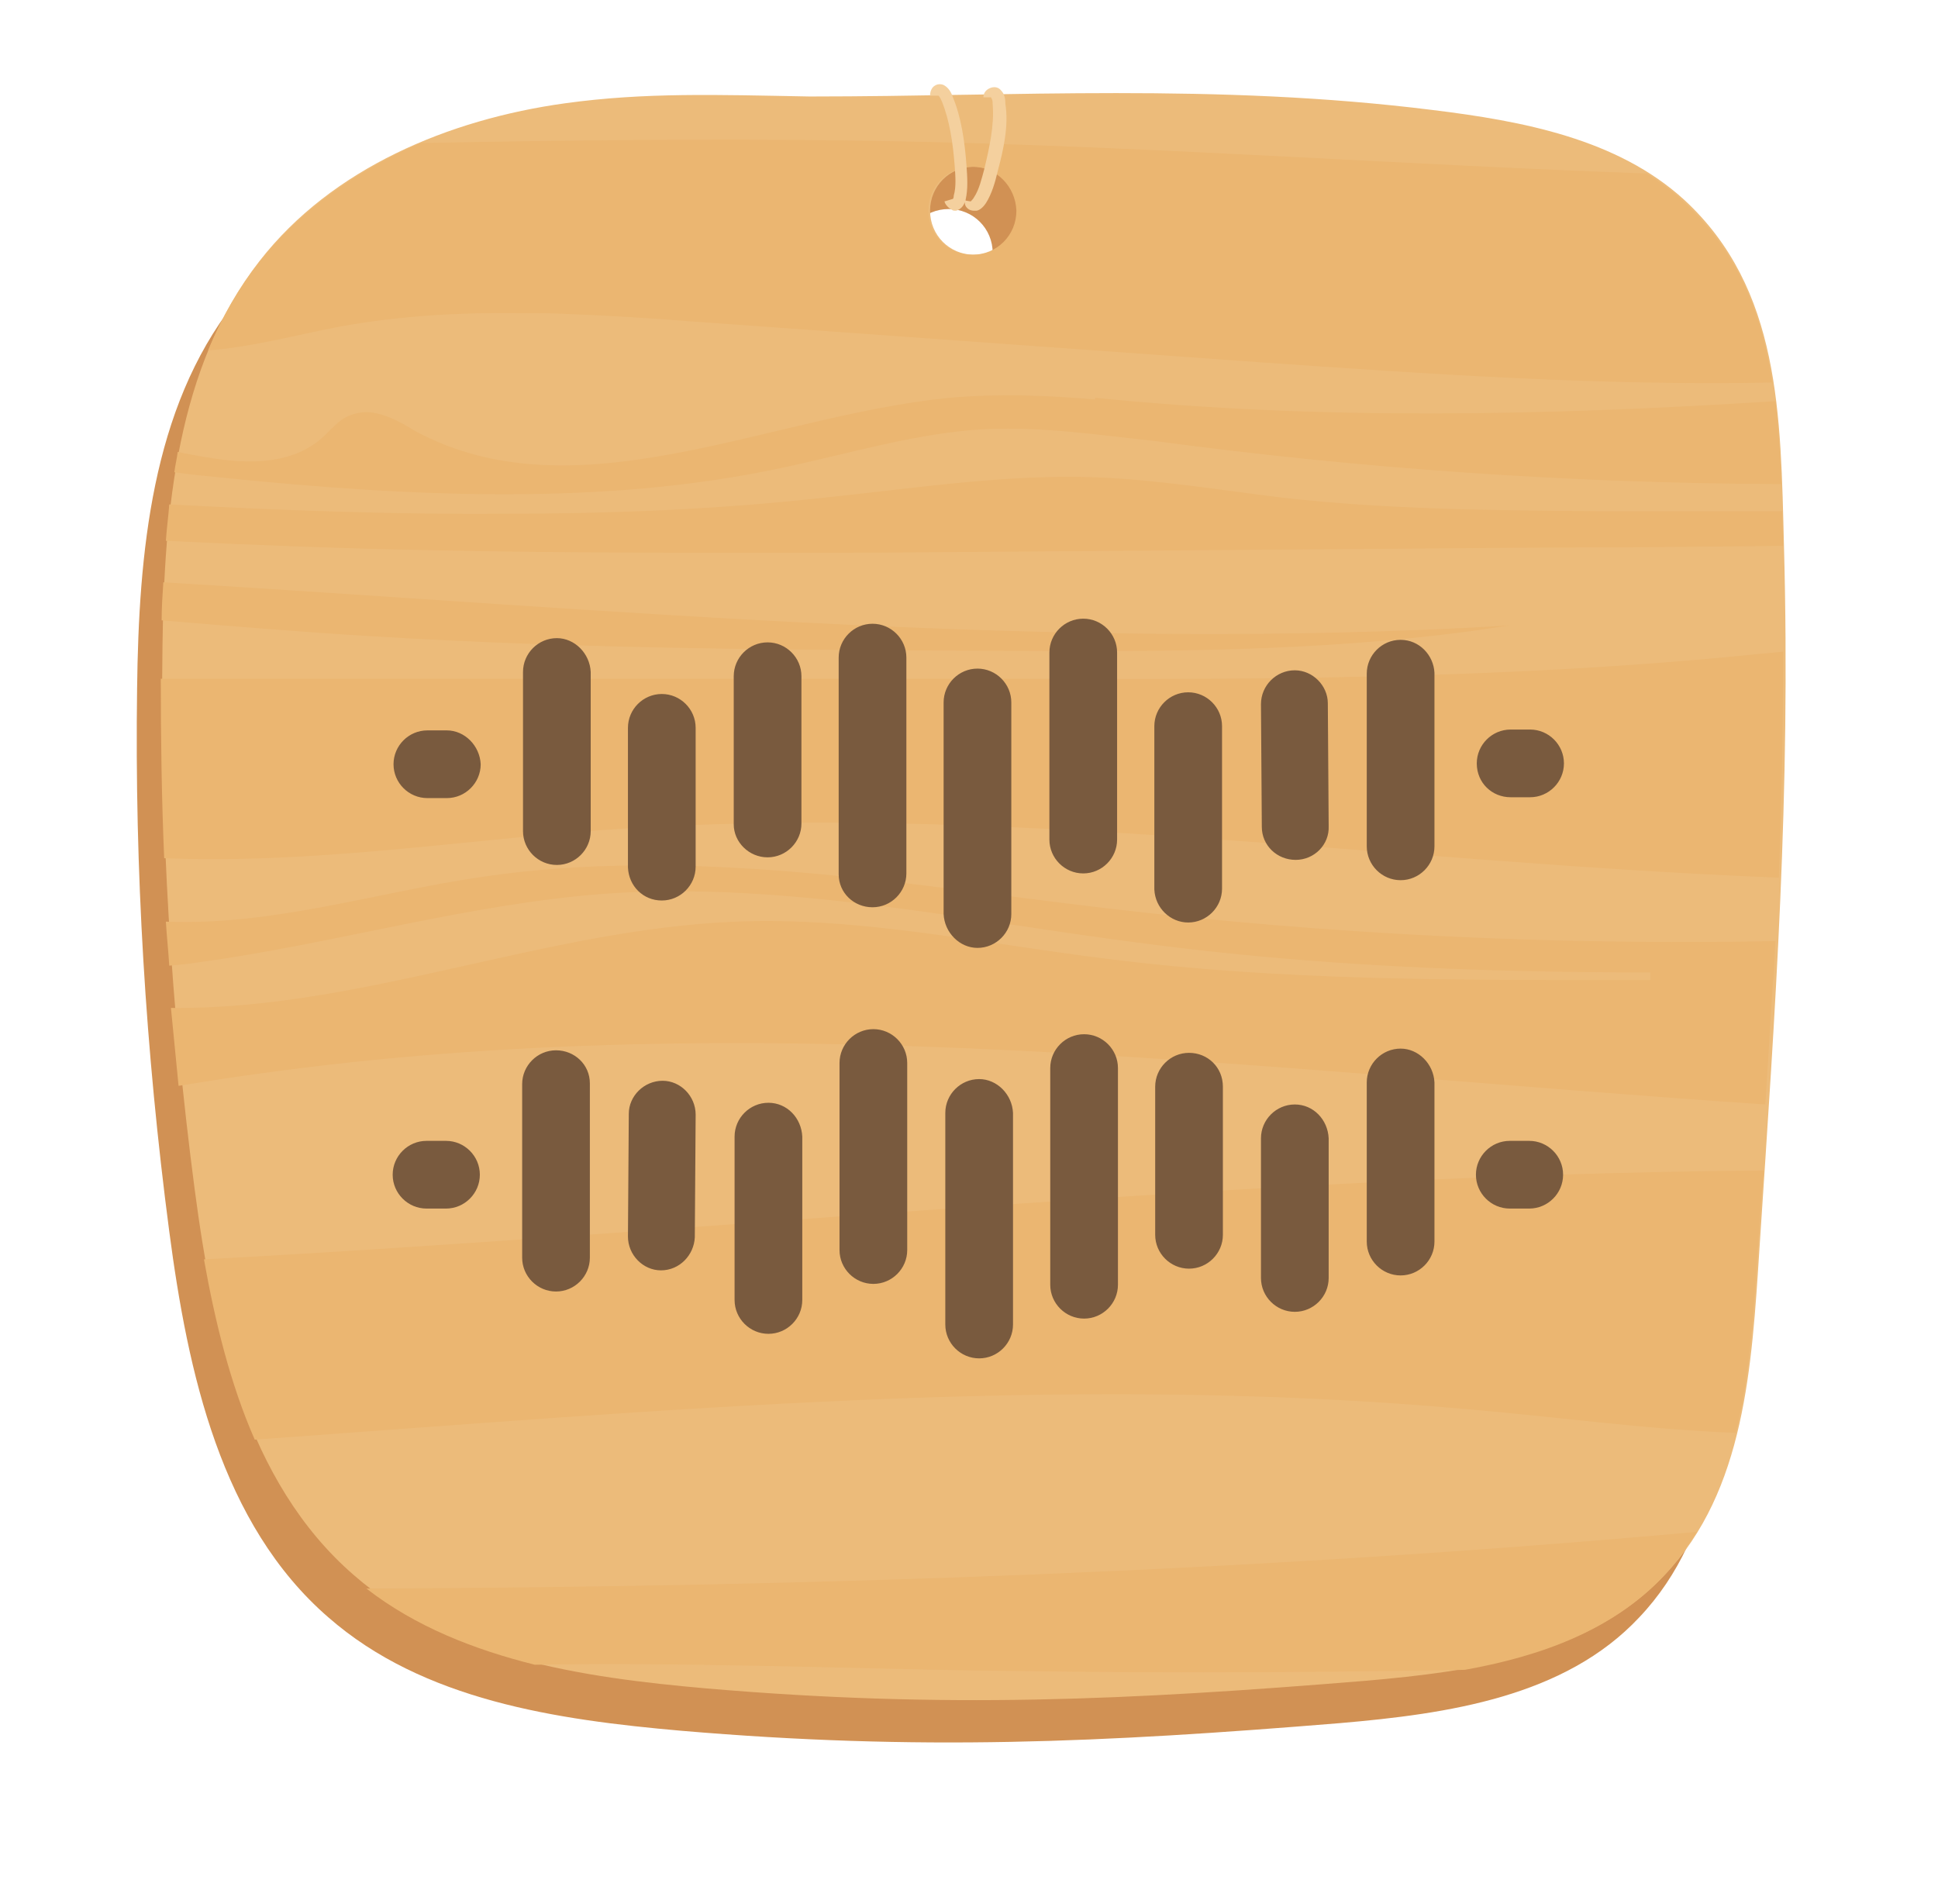
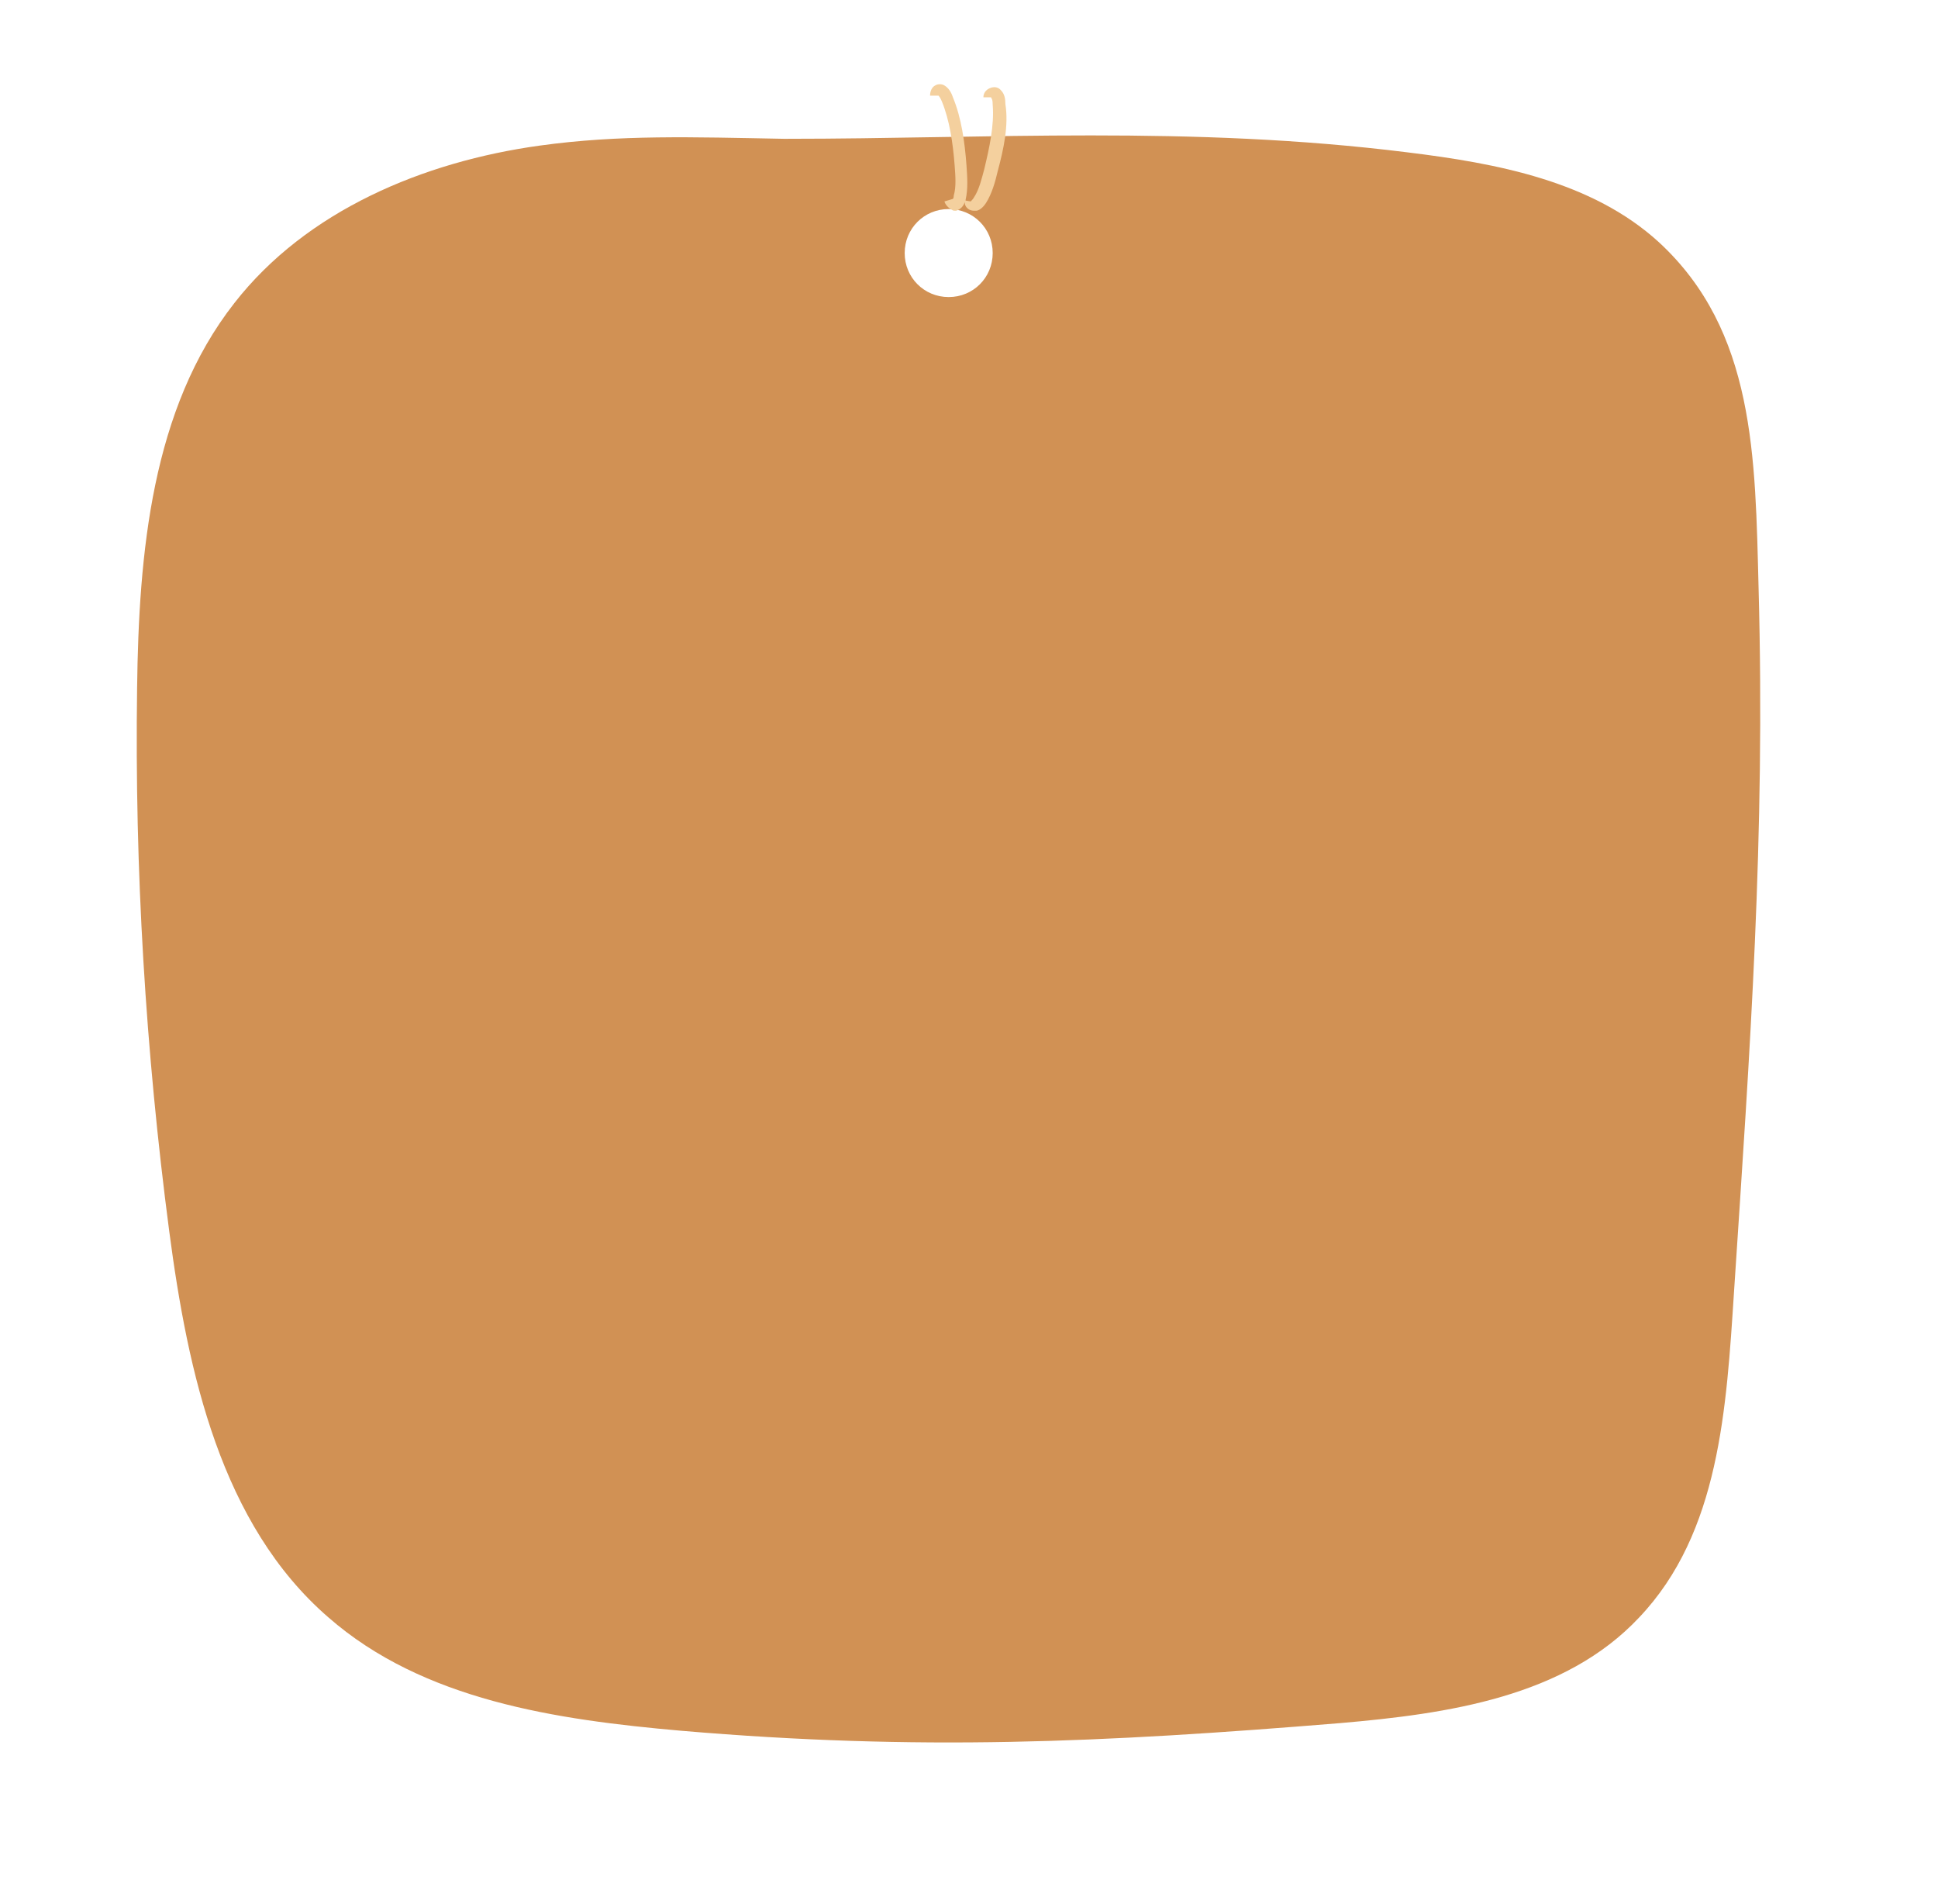
<svg xmlns="http://www.w3.org/2000/svg" version="1.1" id="Layer_1" x="0px" y="0px" viewBox="0 0 229 225" enable-background="new 0 0 229 225" xml:space="preserve">
  <g>
    <path id="back-copy-10" fill="#BF9762" fill-opacity="0" d="M209.6,40.2c0-0.2-0.1-0.4-0.1-0.7c-0.1-0.2-0.1-0.5-0.2-0.7   c0-0.1-0.1-0.1-0.1-0.2c-3-11.8-12.7-21-25-23.4C162.7,10.5,140.4,8,117.5,8C94.6,8,72.4,10.5,51,15.3c-0.3,0-0.5,0.1-0.8,0.2   c-0.3,0.1-0.5,0.1-0.8,0.2c-0.1,0-0.2,0.1-0.3,0.1c-11.8,3-21,12.4-23.5,24.1c0,0,0,0,0,0C20.6,61,18,83,18,105.5   c0,22.5,2.6,44.4,7.5,65.5c0,0,0,0,0,0.1c0.1,0.3,0.1,0.6,0.2,0.8c0,0.1,0.1,0.2,0.1,0.3c2.8,11.2,11.7,20,23,23   c0.1,0,0.2,0.1,0.4,0.1c0.3,0.1,0.5,0.1,0.8,0.2c0.4,0.1,0.8,0.2,1.2,0.3c21.4,4.7,43.6,7.2,66.4,7.2c22.8,0,45.1-2.5,66.4-7.2   c0.3-0.1,0.7-0.1,1-0.2c0.1,0,0.1,0,0.2,0c0,0,0.1,0,0.1,0c11.8-2.7,21.1-11.7,24-23.1c0-0.1,0.1-0.2,0.1-0.4   c0.1-0.3,0.1-0.5,0.2-0.8c0-0.1,0-0.2,0.1-0.3c4.9-21,7.4-42.9,7.4-65.4C217,83.1,214.4,61.2,209.6,40.2z M112.5,29.1   c0-3.2,2-5.9,4.8-7c2.8,1.1,4.8,3.8,4.8,7c0,3.2-2,5.9-4.8,7C114.5,35,112.5,32.3,112.5,29.1z" />
    <path id="Shape-11-copy" fill="#D19154" d="M207.8,69.5c-0.4-15.5-0.4-30.4-11.8-40.9c-7.9-7.2-19.1-9.3-29.7-10.6   c-25.6-3.2-49.7-1.6-73.3-1.6h-0.4c-10.8-0.2-19.4-0.5-28.8,0.8c-13.8,1.9-27.6,7.7-36.1,18.6c-9.8,12.5-11.3,29.6-11.5,45.5   c-0.3,21.4,1,42.9,3.8,64.2c2.2,16.7,6.1,34.6,18.8,45.6c11.2,9.8,26.9,12.1,41.7,13.4c28.1,2.4,49.7,1.4,77.8-0.9   c12.8-1.1,26.6-3.1,35.4-12.5c9.5-10,10.3-24.7,11.2-38.5C206.8,123.8,208.6,99,207.8,69.5z M112.1,35.1c-2.9,0-5.2-2.3-5.2-5.2   s2.3-5.2,5.2-5.2s5.2,2.3,5.2,5.2S115,35.1,112.1,35.1z" />
-     <path id="Shape-11" fill="#ECBB7A" d="M210.8,64.5c-0.4-15.5-0.4-30.4-11.8-40.9c-7.9-7.2-19.1-9.3-29.7-10.6   c-25.6-3.2-49.7-1.6-73.3-1.6h-0.4c-10.8-0.2-19.4-0.5-28.8,0.8c-13.8,1.9-27.6,7.7-36.1,18.6c-9.8,12.5-11.3,29.6-11.5,45.5   c-0.3,21.4,1,42.9,3.8,64.2c2.2,16.7,6.1,34.6,18.8,45.6c11.2,9.8,26.9,12.1,41.7,13.4c28.1,2.4,49.7,1.4,77.8-0.9   c12.8-1.1,26.6-3.1,35.4-12.5c9.5-10,10.3-24.7,11.2-38.5C209.8,118.8,211.6,94,210.8,64.5z M115.1,30.1c-2.9,0-5.2-2.3-5.2-5.2   s2.3-5.2,5.2-5.2s5.2,2.3,5.2,5.2S118,30.1,115.1,30.1z" />
-     <path id="Shape-12" fill="#EBB671" d="M143.1,65c-13.1,0.1-26.2,0.2-39.4,0.3C86,65.3,68.2,65.4,50.4,65   c-10.3-0.2-20.6-0.6-30.8-1.1c0.1-1.5,0.3-2.9,0.4-4.3c13.2,0.7,26.4,1.2,39.6,1.1c12.6,0,25.2-0.5,37.8-1.9   c10.7-1.1,21.4-2.8,32.2-2.4c7.3,0.3,14.6,1.5,21.9,2.4c12.4,1.4,24.8,1.5,37.3,1.6c7.3,0,14.5,0,21.8,0c0,1.3,0.1,2.7,0.1,4.1   c-9.4,0.1-18.9,0.2-28.3,0.2C169.2,64.8,156.2,64.9,143.1,65z M116.6,50.7c-8.2,0.4-16.2,2.9-24.3,4.6c-10.8,2.3-21.7,3.1-32.7,3.1   c-10.9,0-21.8-0.8-32.7-1.9c-2.1-0.2-4.2-0.4-6.3-0.7c0.1-0.8,0.3-1.6,0.4-2.4c2,0.4,4.1,0.8,6.1,1c4.1,0.4,8.1-0.1,11-2.7   c1-0.9,1.9-2.1,3.2-2.6c1-0.4,2-0.5,3-0.3c1.7,0.3,3.4,1.3,4.9,2.2c18.9,10.1,41.6-1.9,63-4c5.7-0.5,11.5-0.3,17.2,0.2l0-0.2   c26.7,2.7,53.6,2.1,80.4,0.4c0.2,1.9,0.4,3.9,0.5,5.9c0.1,1.3,0.1,2.6,0.2,3.9c-24.8-0.1-49.6-1.8-74.1-5.1   C129.8,51.4,123.2,50.4,116.6,50.7z M148.8,42.8c-22.3-1.6-44.5-3.2-66.8-4.8c-4.9-0.4-9.9-0.7-14.9-0.9c-1.8-0.1-3.7-0.1-5.5-0.1   c-7.2-0.1-14.4,0.3-21.5,1.6c-5.2,1-10.3,2.4-15.5,2.8c1.5-3.7,3.5-7.2,6-10.4c5-6.3,11.7-10.9,19.1-14.1   c20.4-0.4,40.8-0.6,61.1-0.1c27.8,0.7,55.9,2.7,83.8,3.7c1.5,1,3,2,4.3,3.3c6.5,6,9.3,13.3,10.5,21.4   C189.2,45.6,168.9,44.2,148.8,42.8z M114.9,19.7c-2.9,0-5.2,2.3-5.2,5.2c0,2.9,2.3,5.2,5.2,5.2c2.9,0,5.2-2.3,5.2-5.2   C120,22,117.7,19.7,114.9,19.7z M178.4,73.9c-1.6,0.2-3.2,0.5-4.8,0.7C155.5,77,137.2,77,119,76.9c-24.9-0.1-49.9-0.2-74.7-1.7   c-8.4-0.5-16.8-1.2-25.2-1.9c0-1.5,0.1-3,0.2-4.5C72.3,72,125.4,77.1,178.4,73.9z M207.5,77.3c1.1-0.1,2.2-0.2,3.2-0.3   c0,9.2-0.2,18-0.5,26.7c-46.2-1.8-93.1-9-139.3-5.6c-17.2,1.3-34.3,4-51.5,3.3C19.1,94.4,19,87.3,19,80.2c33.1,0,66.3,0,99.4,0   C148.1,80.3,177.9,80.3,207.5,77.3z M57,103.6c24.4-3.6,49.1,0.8,73.6,3.7c26.3,3.1,52.8,4.4,79.2,3.9c-0.1,1.2-0.1,2.4-0.2,3.7   c0,0.3,0,0.7-0.1,1c-0.3,4.8-0.6,9.7-0.9,14.6c-59.6-4-119.3-11.9-178.3-3.6c-3,0.4-6.1,0.9-9.2,1.4c-0.3-3.1-0.6-6.1-0.9-9.2   c22.5,0.2,44.2-9.3,66.7-10.2c14.7-0.6,29.3,2.6,44,4.4c20.5,2.6,41.3,2.5,62,2.5c0.7,0,1.4,0,2.1,0v-0.9c-20,0-39.9-0.8-59.6-3.4   c-21.3-2.7-42.5-7.4-63.9-5.9c-16.2,1.2-31.9,5.9-48,8.1c-1.2,0.2-2.4,0.3-3.5,0.4c-0.1-1.7-0.3-3.5-0.4-5.2   C32.3,109.4,44.6,105.4,57,103.6z M207.7,147.8c-0.5,7.2-0.9,14.6-2.6,21.5c-10.6-0.4-21.2-1.9-31.8-2.8   c-47.6-4.3-95.4,0.2-143.2,3.6c-2.9-6.6-4.7-14-6-21.3c61.5-3.3,123-10,184.3-10.5C208.1,141.4,207.9,144.6,207.7,147.8z    M196.5,186.3c-6.1,6.4-14.5,9.4-23.4,11c-10.8,0.2-21.5,0.3-32.3,0.3c-8.2,0-16.5-0.1-24.7-0.2c-17.6-0.3-35.3-1-52.9-0.7   c-7.2-1.8-14.1-4.5-19.9-9c52.5-0.2,105-2,157.2-6.7C199.3,182.9,198,184.7,196.5,186.3z" />
    <path id="rope-copy-7" fill="#F4D09E" d="M117.9,20.2c-0.3,1.3-0.7,2.7-1.4,3.8c-0.2,0.3-0.6,0.8-1.1,0.9c-0.1,0-0.2,0-0.3,0   c-0.3,0-0.6-0.1-0.8-0.3c-0.2-0.2-0.3-0.4-0.3-0.7c-0.1,0.3-0.3,0.6-0.6,0.8c-0.2,0.1-0.3,0.2-0.5,0.2c-0.1,0-0.3,0-0.4-0.1   c-0.4-0.2-0.8-0.6-0.9-1l1-0.3c0,0,0.1-0.1,0.1-0.4c0.3-1,0.2-2.3,0.1-3.6c-0.2-2.6-0.6-5.3-1.5-7.5c-0.2-0.5-0.4-0.7-0.4-0.7l-1,0   c0-0.5,0.2-1,0.6-1.2c0.3-0.2,0.8-0.2,1.1,0c0.5,0.3,0.8,0.8,1,1.4c1,2.4,1.4,5.3,1.6,8c0.1,1.4,0.2,2.8-0.1,4.1c0,0,0,0,0,0.1   l0.6,0.1c0.1-0.1,0.3-0.3,0.4-0.5c0.6-0.9,0.9-2.2,1.2-3.3c0.6-2.5,1.2-5.2,1-7.6c0-0.6-0.1-0.7-0.1-0.7l-0.1-0.2l-0.9,0   c0-0.5,0.3-0.9,0.8-1.1c0.5-0.2,1-0.1,1.3,0.3c0.4,0.4,0.5,1,0.5,1.6C119.2,14.8,118.6,17.6,117.9,20.2z" />
-     <path id="PinkNoise-Normal" fill="#795A3E" d="M128,103.2c2.2,0,4-1.8,4-4V77.1c0-2.2-1.8-4-4-4c-2.2,0-4,1.8-4,4v22.1   C124,101.4,125.8,103.2,128,103.2z M65.8,75.4c-2.2,0-4,1.8-4,4v18.8c0,2.2,1.8,4,4,4c2.2,0,4-1.8,4-4V79.4   C69.7,77.2,67.9,75.4,65.8,75.4z M90.7,101.3c2.2,0,4-1.8,4-4V79.9c0-2.2-1.8-4-4-4c-2.2,0-4,1.8-4,4v17.5   C86.7,99.5,88.5,101.3,90.7,101.3z M103.1,107.2c2.2,0,4-1.8,4-4V77.7c0-2.2-1.8-4-4-4c-2.2,0-4,1.8-4,4v25.6   C99.1,105.5,100.9,107.2,103.1,107.2z M115.5,112c2.2,0,4-1.8,4-4V83c0-2.2-1.8-4-4-4c-2.2,0-4,1.8-4,4v25   C111.6,110.2,113.4,112,115.5,112z M140.4,109c2.2,0,4-1.8,4-4V85.8c0-2.2-1.8-4-4-4c-2.2,0-4,1.8-4,4v19.3   C136.5,107.3,138.3,109,140.4,109z M78.2,106.4c2.2,0,4-1.8,4-4V86c0-2.2-1.8-4-4-4c-2.2,0-4,1.8-4,4v16.5   C74.3,104.7,76,106.4,78.2,106.4z M153,79.2L153,79.2c-2.2,0-4,1.8-4,4l0.1,14.5c0,2.2,1.8,3.9,4,3.9h0c2.2,0,4-1.8,3.9-4   l-0.1-14.5C156.9,81,155.1,79.2,153,79.2z M178.5,94.2h2.3c2.2,0,4-1.8,4-4c0-2.2-1.8-4-4-4h-2.3c-2.2,0-4,1.8-4,4   C174.5,92.5,176.3,94.2,178.5,94.2z M52.8,86.3h-2.3c-2.2,0-4,1.8-4,4c0,2.2,1.8,4,4,4h2.3c2.2,0,4-1.8,4-4   C56.7,88.1,54.9,86.3,52.8,86.3z M165.5,75.6c-2.2,0-4,1.8-4,4V100c0,2.2,1.8,4,4,4c2.2,0,4-1.8,4-4V79.5   C169.4,77.4,167.7,75.6,165.5,75.6z M65.7,124.1c-2.2,0-4,1.8-4,4v20.5c0,2.2,1.8,4,4,4c2.2,0,4-1.8,4-4V128   C69.7,125.8,67.9,124.1,65.7,124.1z M52.7,134.8h-2.3c-2.2,0-4,1.8-4,4s1.8,4,4,4h2.3c2.2,0,4-1.8,4-4S54.9,134.8,52.7,134.8z    M78.3,127.7L78.3,127.7c-2.2,0-4,1.8-4,3.9l-0.1,14.5c0,2.2,1.8,4,3.9,4h0c2.2,0,3.9-1.8,4-3.9l0.1-14.5   C82.2,129.5,80.4,127.7,78.3,127.7z M90.8,130.3c-2.2,0-4,1.8-4,4v19.3c0,2.2,1.8,4,4,4c2.2,0,4-1.8,4-4v-19.3   C94.7,132.1,93,130.3,90.8,130.3z M165.5,123.9c-2.2,0-4,1.8-4,4v18.8c0,2.2,1.8,4,4,4c2.2,0,4-1.8,4-4v-18.8   C169.4,125.7,167.6,123.9,165.5,123.9z M180.7,134.8h-2.3c-2.2,0-4,1.8-4,4s1.8,4,4,4h2.3c2.2,0,4-1.8,4-4S182.9,134.8,180.7,134.8   z M103.2,121.6c-2.2,0-4,1.8-4,4v22.1c0,2.2,1.8,4,4,4c2.2,0,4-1.8,4-4v-22.1C107.2,123.4,105.4,121.6,103.2,121.6z M153,130.5   c-2.2,0-4,1.8-4,4v16.5c0,2.2,1.8,4,4,4s4-1.8,4-4v-16.5C156.9,132.3,155.2,130.5,153,130.5z M115.7,127.5c-2.2,0-4,1.8-4,4v25   c0,2.2,1.8,4,4,4c2.2,0,4-1.8,4-4v-25C119.6,129.3,117.8,127.5,115.7,127.5z M140.5,124.4c-2.2,0-4,1.8-4,4v17.5c0,2.2,1.8,4,4,4   c2.2,0,4-1.8,4-4v-17.5C144.5,126.1,142.7,124.4,140.5,124.4z M128.1,122.2c-2.2,0-4,1.8-4,4v25.6c0,2.2,1.8,4,4,4c2.2,0,4-1.8,4-4   v-25.6C132.1,124,130.3,122.2,128.1,122.2z" />
  </g>
</svg>